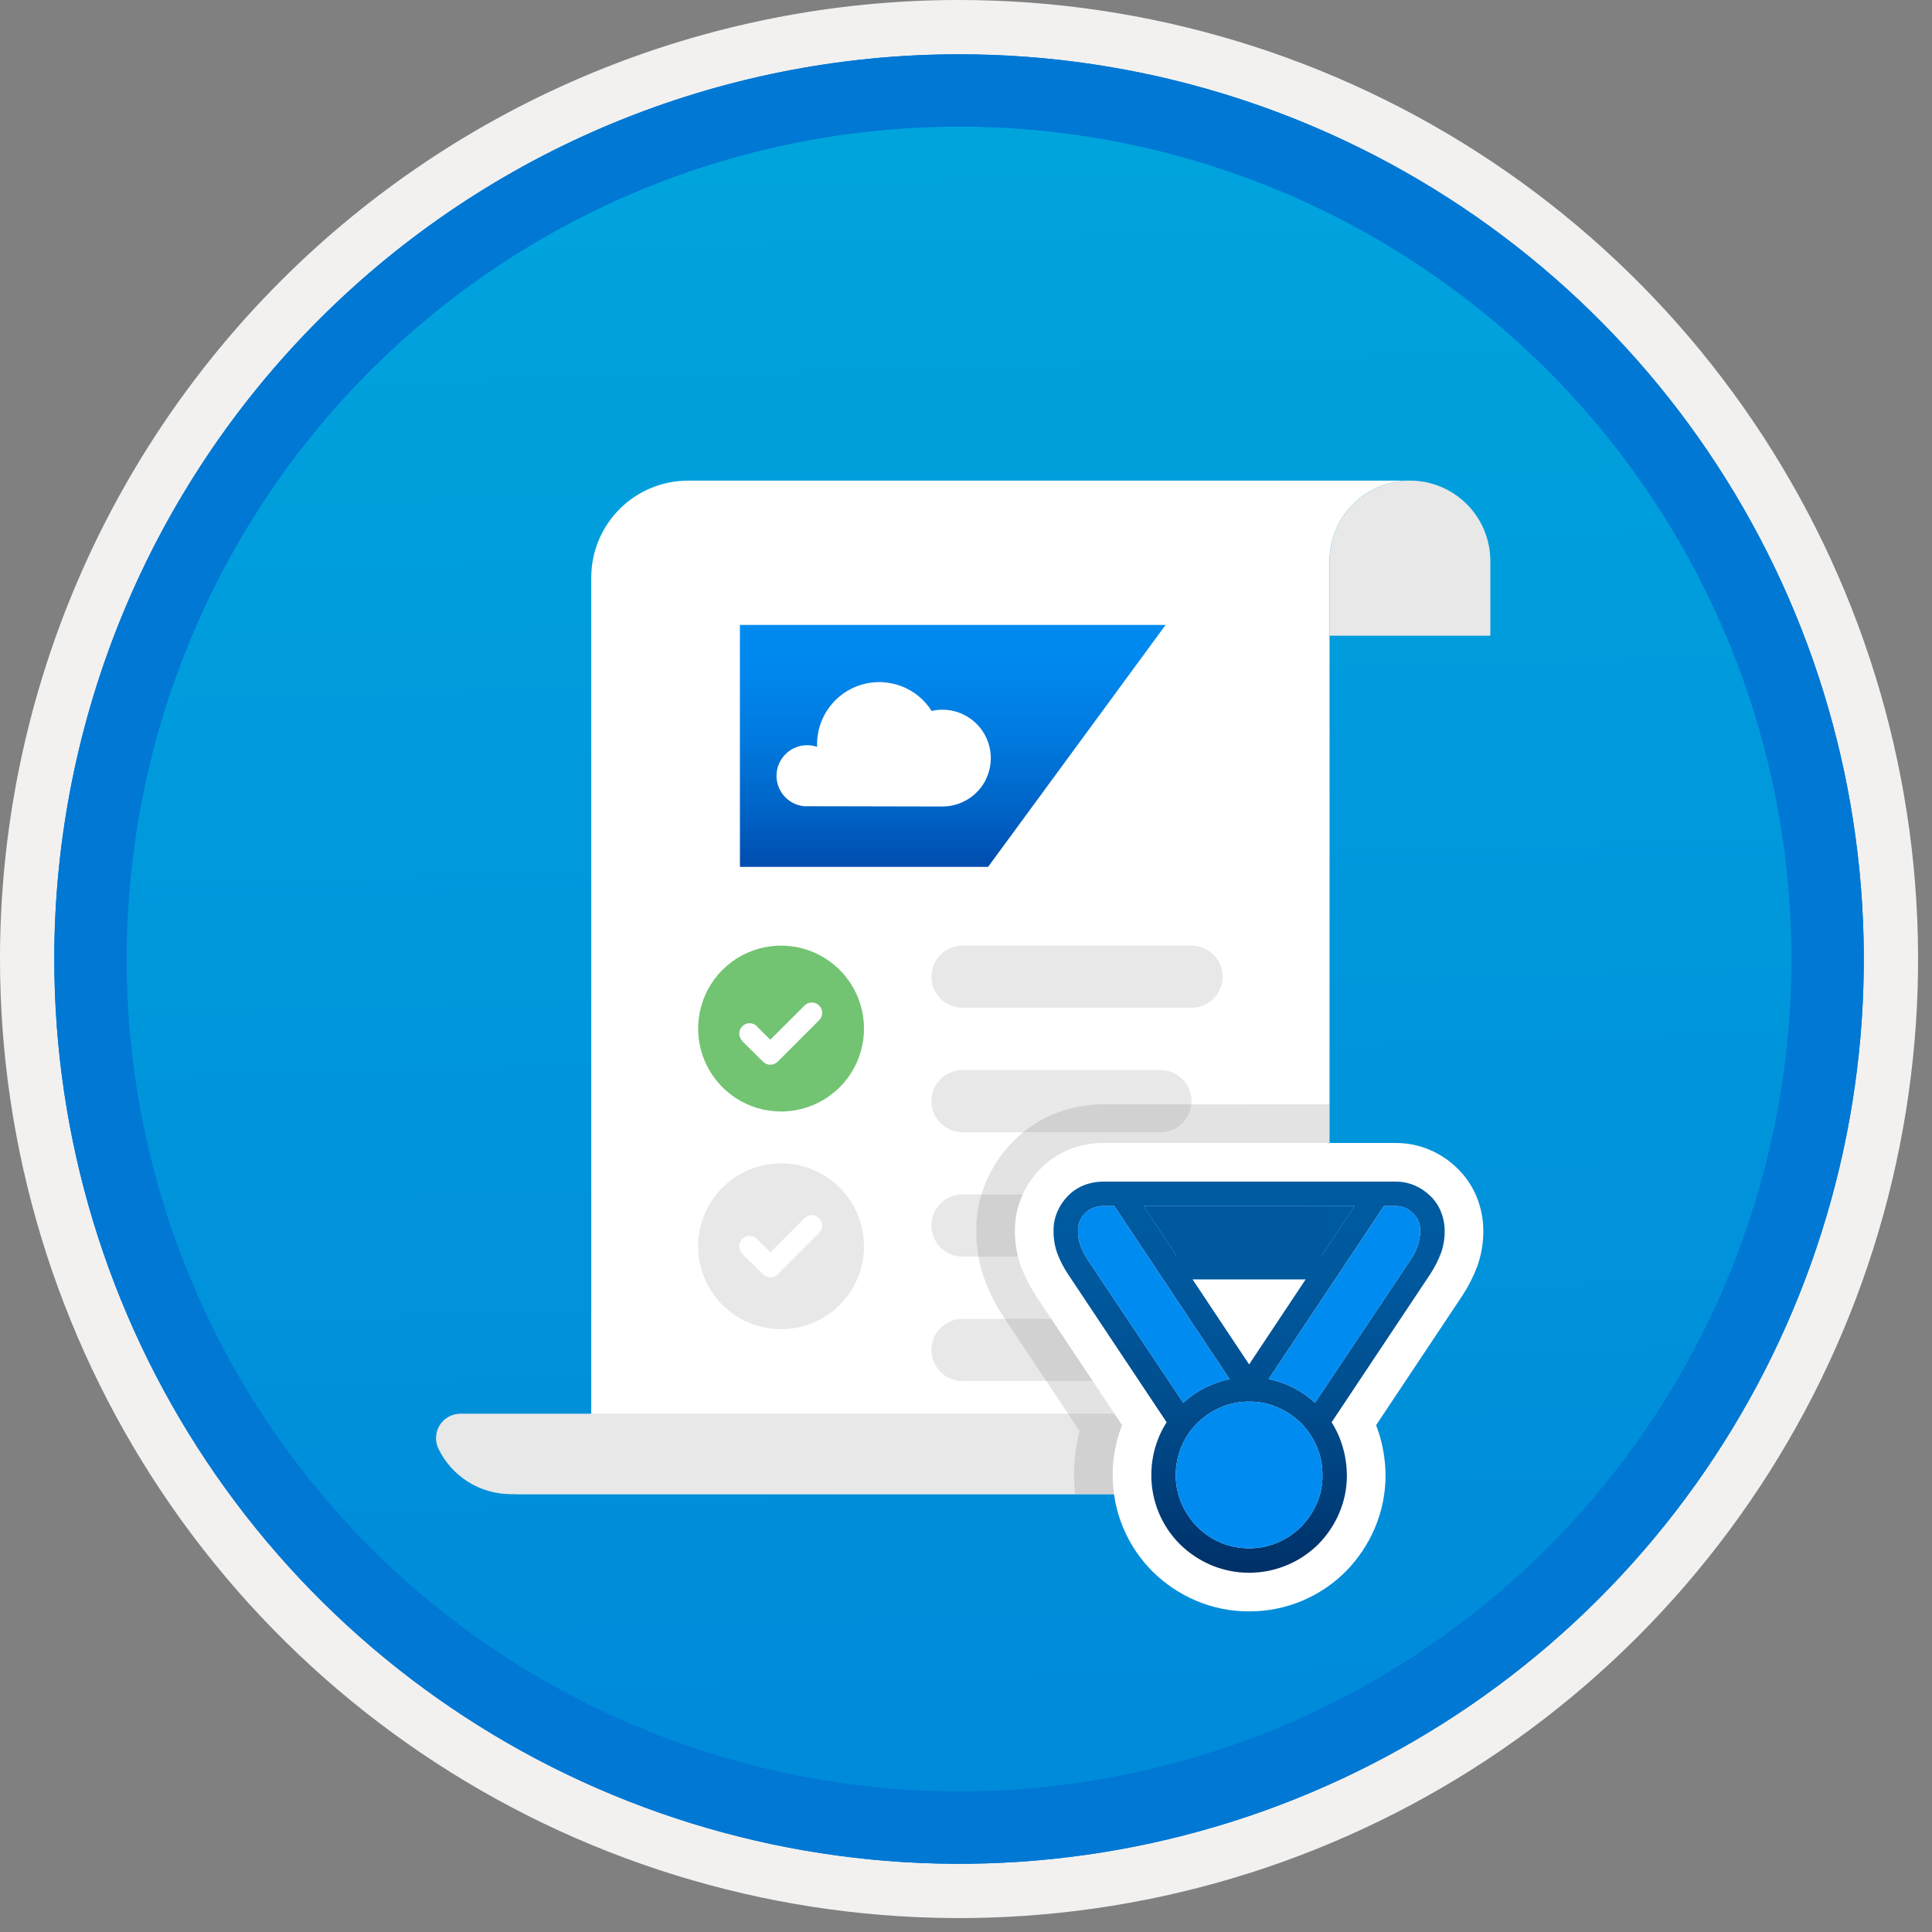
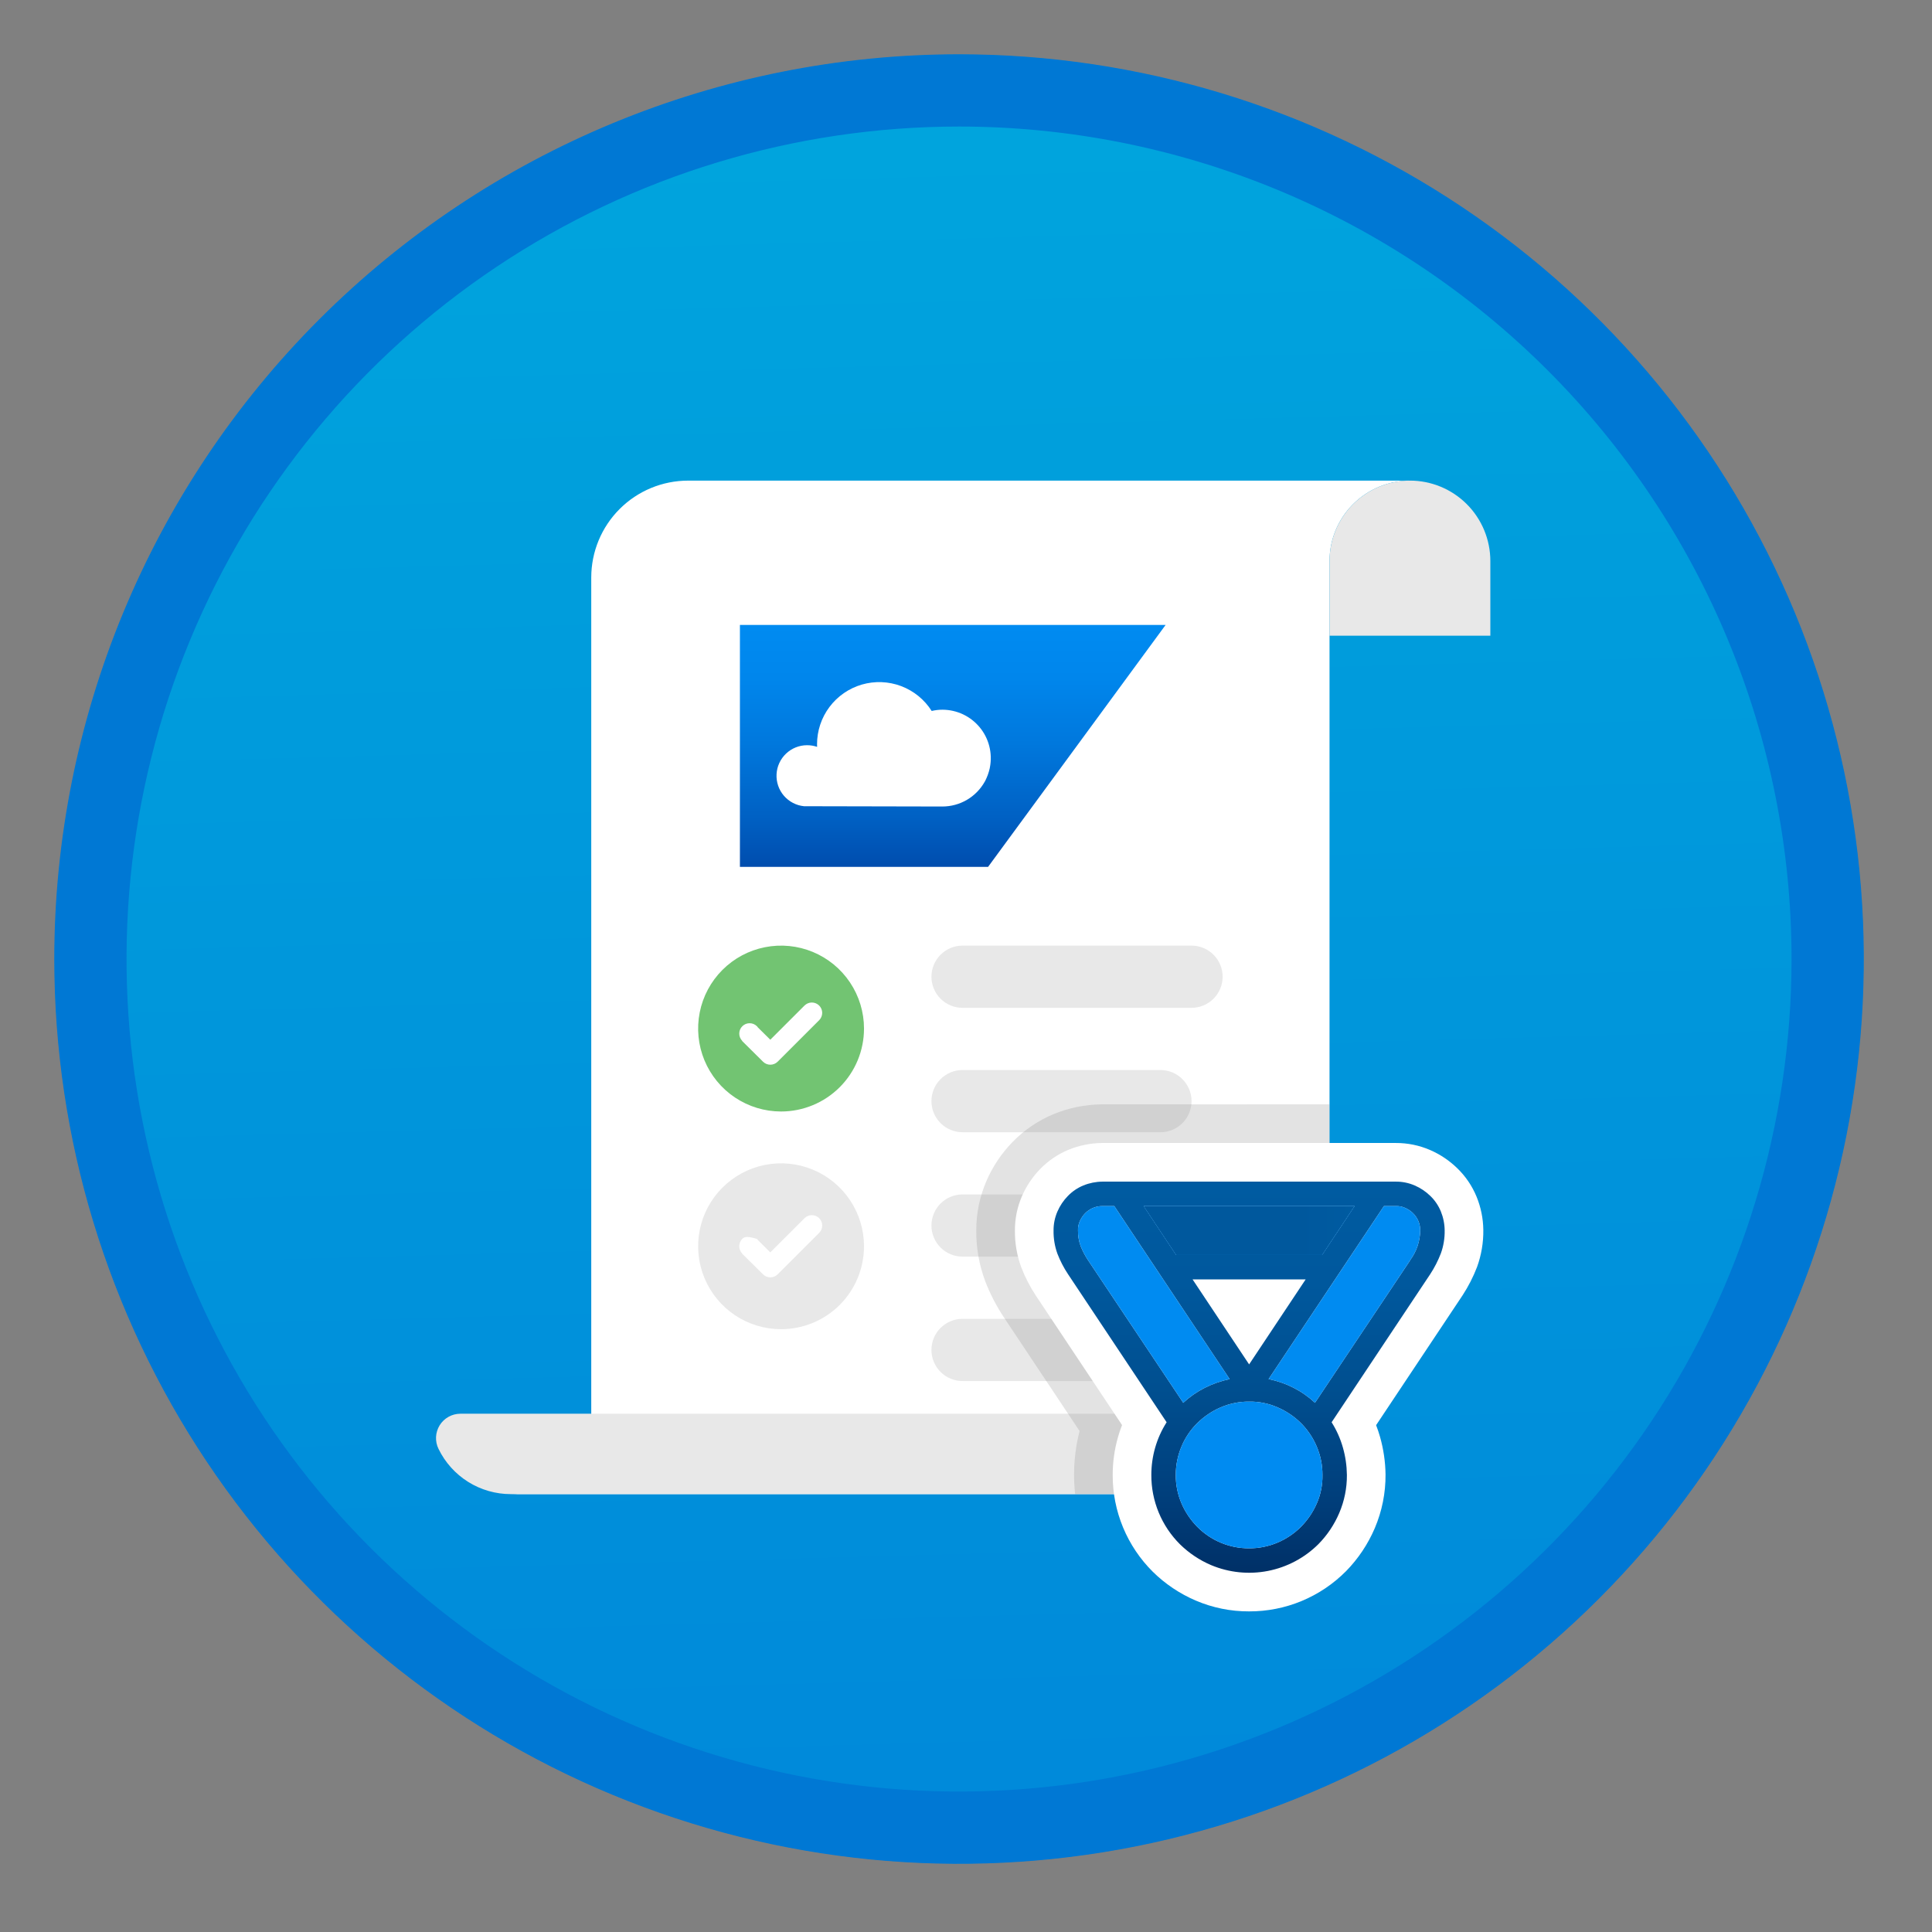
<svg xmlns="http://www.w3.org/2000/svg" width="100" height="100" viewBox="0 0 100 100" fill="none">
  <rect x="0" y="0" width="100" height="100" fill="#808080" stroke="none" />
  <g clip-path="url(#clip0_364_4702)">
    <path d="M49.64 96.45C40.382 96.45 31.332 93.704 23.634 88.561C15.936 83.417 9.936 76.107 6.393 67.553C2.85 59 1.923 49.588 3.73 40.508C5.536 31.427 9.994 23.087 16.54 16.54C23.087 9.994 31.428 5.535 40.508 3.729C49.588 1.923 59 2.85 67.553 6.393C76.107 9.936 83.418 15.936 88.561 23.634C93.705 31.331 96.45 40.382 96.45 49.64C96.451 55.787 95.24 61.874 92.888 67.554C90.535 73.233 87.088 78.394 82.741 82.74C78.394 87.087 73.234 90.535 67.554 92.888C61.875 95.24 55.787 96.45 49.64 96.45V96.45Z" fill="url(#paint0_linear_364_4702)" />
-     <path fill-rule="evenodd" clip-rule="evenodd" d="M95.54 49.64C95.54 58.718 92.848 67.592 87.805 75.141C82.761 82.689 75.592 88.572 67.205 92.046C58.818 95.52 49.589 96.429 40.685 94.658C31.782 92.887 23.603 88.515 17.184 82.096C10.765 75.677 6.393 67.498 4.622 58.594C2.851 49.691 3.76 40.462 7.234 32.075C10.708 23.688 16.591 16.519 24.139 11.475C31.688 6.432 40.562 3.74 49.64 3.74C55.668 3.74 61.636 4.927 67.205 7.234C72.774 9.54 77.834 12.921 82.096 17.184C86.359 21.446 89.739 26.506 92.046 32.075C94.353 37.644 95.54 43.612 95.54 49.64V49.64ZM49.64 -0C59.458 -0 69.055 2.911 77.219 8.366C85.382 13.82 91.744 21.573 95.501 30.643C99.258 39.714 100.242 49.695 98.326 59.324C96.411 68.953 91.683 77.798 84.741 84.741C77.799 91.683 68.954 96.411 59.324 98.326C49.695 100.241 39.714 99.258 30.644 95.501C21.573 91.744 13.82 85.382 8.366 77.218C2.911 69.055 -1.61629e-06 59.458 3.61524e-07 49.64C-0.001 43.121 1.283 36.666 3.777 30.642C6.271 24.62 9.928 19.147 14.537 14.537C19.147 9.928 24.62 6.271 30.643 3.777C36.666 1.283 43.121 -0.001 49.64 -0V-0Z" fill="#F2F1F0" />
    <path fill-rule="evenodd" clip-rule="evenodd" d="M92.73 49.64C92.73 58.162 90.202 66.493 85.468 73.579C80.733 80.666 74.003 86.189 66.129 89.45C58.256 92.711 49.592 93.565 41.233 91.902C32.874 90.239 25.197 86.135 19.17 80.109C13.144 74.083 9.04 66.405 7.378 58.046C5.715 49.688 6.568 41.024 9.83 33.15C13.091 25.276 18.614 18.547 25.7 13.812C32.786 9.077 41.117 6.55 49.64 6.55C55.298 6.55 60.902 7.664 66.13 9.829C71.358 11.995 76.108 15.169 80.11 19.17C84.111 23.171 87.285 27.922 89.45 33.15C91.616 38.378 92.73 43.981 92.73 49.64ZM49.64 2.81C58.902 2.81 67.956 5.557 75.657 10.702C83.358 15.848 89.36 23.162 92.905 31.719C96.449 40.276 97.377 49.692 95.57 58.776C93.763 67.86 89.303 76.204 82.753 82.754C76.204 89.303 67.86 93.763 58.776 95.57C49.691 97.377 40.276 96.45 31.718 92.905C23.161 89.361 15.848 83.359 10.702 75.657C5.556 67.956 2.81 58.902 2.81 49.64C2.811 37.22 7.745 25.31 16.527 16.527C25.309 7.745 37.22 2.811 49.64 2.81V2.81Z" fill="#0078D4" />
-     <path fill-rule="evenodd" clip-rule="evenodd" d="M92.73 49.64C92.73 58.162 90.202 66.493 85.468 73.579C80.733 80.665 74.003 86.189 66.129 89.45C58.256 92.711 49.592 93.565 41.233 91.902C32.874 90.239 25.197 86.135 19.17 80.109C13.144 74.083 9.04 66.405 7.378 58.046C5.715 49.688 6.568 41.024 9.83 33.15C13.091 25.276 18.614 18.547 25.7 13.812C32.786 9.077 41.117 6.55 49.64 6.55C55.298 6.55 60.902 7.664 66.13 9.829C71.358 11.995 76.108 15.169 80.11 19.17C84.111 23.171 87.285 27.922 89.45 33.15C91.616 38.378 92.73 43.981 92.73 49.64V49.64ZM49.64 2.81C58.902 2.81 67.956 5.556 75.657 10.702C83.358 15.848 89.36 23.162 92.905 31.719C96.449 40.276 97.377 49.692 95.57 58.776C93.763 67.86 89.303 76.204 82.753 82.754C76.204 89.303 67.86 93.763 58.776 95.57C49.691 97.377 40.276 96.45 31.718 92.905C23.161 89.361 15.848 83.358 10.702 75.657C5.556 67.956 2.81 58.902 2.81 49.64C2.811 37.22 7.745 25.309 16.527 16.527C25.309 7.745 37.22 2.811 49.64 2.81V2.81Z" fill="#0078D4" />
    <path fill-rule="evenodd" clip-rule="evenodd" d="M35.62 24.877C34.289 24.877 33.013 25.405 32.072 26.346C31.131 27.287 30.603 28.563 30.603 29.894V73.174C30.603 73.721 30.495 74.262 30.286 74.767C30.077 75.272 29.77 75.731 29.384 76.117C28.997 76.504 28.538 76.81 28.033 77.019C27.528 77.228 26.987 77.336 26.441 77.336H63.798C65.129 77.336 66.405 76.807 67.346 75.867C68.287 74.925 68.816 73.649 68.816 72.319V29.038C68.816 27.935 69.254 26.876 70.035 26.096C70.815 25.315 71.874 24.877 72.978 24.877H35.62Z" fill="white" />
    <path fill-rule="evenodd" clip-rule="evenodd" d="M60.614 74.179C60.553 73.898 60.4 73.646 60.177 73.464C59.955 73.281 59.678 73.179 59.391 73.174H23.826C23.612 73.175 23.401 73.23 23.214 73.335C23.027 73.44 22.87 73.59 22.757 73.772C22.645 73.954 22.58 74.162 22.569 74.376C22.559 74.59 22.603 74.803 22.698 74.995C23.039 75.697 23.572 76.289 24.233 76.703C24.895 77.117 25.66 77.336 26.441 77.336H64.654C63.725 77.336 62.823 77.025 62.091 76.453C61.359 75.881 60.839 75.081 60.614 74.179V74.179Z" fill="#E8E8E8" />
    <path fill-rule="evenodd" clip-rule="evenodd" d="M40.428 68.799C39.579 68.799 38.749 68.547 38.043 68.076C37.337 67.604 36.787 66.934 36.462 66.149C36.137 65.365 36.052 64.502 36.218 63.669C36.383 62.836 36.792 62.071 37.393 61.471C37.993 60.871 38.758 60.462 39.591 60.296C40.423 60.13 41.286 60.215 42.071 60.54C42.855 60.865 43.526 61.416 43.997 62.121C44.469 62.827 44.721 63.657 44.721 64.506C44.721 65.645 44.269 66.737 43.464 67.542C42.658 68.347 41.567 68.799 40.428 68.799Z" fill="#E8E8E8" />
    <path fill-rule="evenodd" clip-rule="evenodd" d="M40.428 57.531C39.579 57.531 38.749 57.279 38.043 56.807C37.337 56.336 36.787 55.665 36.462 54.881C36.137 54.096 36.052 53.233 36.218 52.4C36.383 51.568 36.792 50.803 37.393 50.202C37.993 49.602 38.758 49.193 39.591 49.028C40.423 48.862 41.286 48.947 42.071 49.272C42.855 49.597 43.526 50.147 43.997 50.853C44.469 51.559 44.721 52.389 44.721 53.238C44.721 54.376 44.269 55.468 43.464 56.273C42.658 57.078 41.567 57.531 40.428 57.531Z" fill="#72C472" />
    <path fill-rule="evenodd" clip-rule="evenodd" d="M42.4 52.047C42.299 51.947 42.163 51.89 42.02 51.89C41.878 51.89 41.741 51.947 41.641 52.047L39.871 53.816L39.231 53.183C39.217 53.16 39.2 53.14 39.181 53.12C39.081 53.02 38.945 52.962 38.803 52.962C38.661 52.961 38.525 53.016 38.424 53.116C38.323 53.215 38.265 53.351 38.264 53.492C38.262 53.634 38.317 53.771 38.416 53.873L38.41 53.879L39.493 54.952C39.593 55.053 39.73 55.109 39.872 55.109C40.015 55.109 40.151 55.053 40.252 54.952L42.398 52.807L42.4 52.806C42.45 52.756 42.489 52.697 42.516 52.632C42.543 52.567 42.557 52.497 42.557 52.426C42.557 52.356 42.543 52.286 42.516 52.221C42.489 52.156 42.45 52.097 42.4 52.047V52.047Z" fill="white" />
-     <path fill-rule="evenodd" clip-rule="evenodd" d="M42.4 63.054C42.3 62.953 42.163 62.897 42.021 62.897C41.878 62.897 41.742 62.953 41.641 63.054L39.871 64.823L39.232 64.189C39.217 64.167 39.2 64.146 39.181 64.127C39.081 64.026 38.945 63.968 38.803 63.967C38.661 63.966 38.524 64.022 38.423 64.121C38.322 64.221 38.264 64.357 38.263 64.499C38.261 64.641 38.317 64.778 38.416 64.879L38.41 64.886L39.493 65.959C39.594 66.06 39.73 66.116 39.873 66.116C40.015 66.116 40.152 66.06 40.252 65.959L42.399 63.814L42.4 63.813C42.45 63.763 42.49 63.704 42.517 63.639C42.544 63.574 42.557 63.504 42.557 63.433C42.557 63.363 42.544 63.293 42.517 63.228C42.49 63.163 42.45 63.104 42.4 63.054V63.054Z" fill="white" />
+     <path fill-rule="evenodd" clip-rule="evenodd" d="M42.4 63.054C42.3 62.953 42.163 62.897 42.021 62.897C41.878 62.897 41.742 62.953 41.641 63.054L39.871 64.823L39.232 64.189C39.217 64.167 39.2 64.146 39.181 64.127C38.661 63.966 38.524 64.022 38.423 64.121C38.322 64.221 38.264 64.357 38.263 64.499C38.261 64.641 38.317 64.778 38.416 64.879L38.41 64.886L39.493 65.959C39.594 66.06 39.73 66.116 39.873 66.116C40.015 66.116 40.152 66.06 40.252 65.959L42.399 63.814L42.4 63.813C42.45 63.763 42.49 63.704 42.517 63.639C42.544 63.574 42.557 63.504 42.557 63.433C42.557 63.363 42.544 63.293 42.517 63.228C42.49 63.163 42.45 63.104 42.4 63.054V63.054Z" fill="white" />
    <path d="M49.821 55.384H60.064C60.491 55.384 60.9 55.554 61.202 55.856C61.504 56.158 61.674 56.567 61.674 56.994V56.994C61.674 57.421 61.504 57.83 61.202 58.132C60.9 58.434 60.491 58.604 60.064 58.604H49.821C49.394 58.604 48.985 58.434 48.683 58.132C48.381 57.83 48.211 57.421 48.211 56.994C48.211 56.567 48.381 56.158 48.683 55.856C48.985 55.554 49.394 55.384 49.821 55.384V55.384Z" fill="#E8E8E8" />
    <path d="M49.821 48.945H61.674C61.885 48.945 62.094 48.987 62.29 49.068C62.485 49.148 62.662 49.267 62.812 49.417C62.961 49.566 63.08 49.743 63.161 49.939C63.242 50.134 63.283 50.343 63.283 50.555V50.555C63.283 50.982 63.114 51.391 62.812 51.693C62.51 51.995 62.1 52.165 61.674 52.165H49.821C49.61 52.165 49.4 52.123 49.205 52.042C49.01 51.961 48.832 51.843 48.683 51.693C48.533 51.544 48.415 51.366 48.334 51.171C48.253 50.976 48.211 50.766 48.211 50.555V50.555C48.211 50.343 48.253 50.134 48.334 49.939C48.415 49.743 48.533 49.566 48.683 49.417C48.832 49.267 49.01 49.148 49.205 49.068C49.4 48.987 49.61 48.945 49.821 48.945V48.945Z" fill="#E8E8E8" />
    <path d="M49.821 61.823H61.674C62.1 61.823 62.51 61.993 62.812 62.295C63.114 62.597 63.283 63.006 63.283 63.433V63.433C63.283 63.86 63.114 64.27 62.812 64.572C62.51 64.873 62.1 65.043 61.674 65.043H49.821C49.394 65.043 48.985 64.873 48.683 64.572C48.381 64.27 48.211 63.86 48.211 63.433V63.433C48.211 63.006 48.381 62.597 48.683 62.295C48.985 61.993 49.394 61.823 49.821 61.823V61.823Z" fill="#E8E8E8" />
    <path d="M49.821 68.263H57.649C58.076 68.263 58.486 68.432 58.787 68.734C59.089 69.036 59.259 69.445 59.259 69.872V69.872C59.259 70.299 59.089 70.709 58.787 71.011C58.486 71.313 58.076 71.482 57.649 71.482H49.821C49.394 71.482 48.985 71.313 48.683 71.011C48.381 70.709 48.211 70.299 48.211 69.872V69.872C48.211 69.445 48.381 69.036 48.683 68.734C48.985 68.432 49.394 68.263 49.821 68.263V68.263Z" fill="#E8E8E8" />
    <path fill-rule="evenodd" clip-rule="evenodd" d="M72.978 24.876C71.874 24.877 70.816 25.315 70.035 26.096C69.255 26.876 68.816 27.934 68.816 29.038V32.903H77.14V29.038C77.14 28.492 77.032 27.951 76.823 27.446C76.614 26.941 76.307 26.482 75.921 26.095C75.534 25.709 75.076 25.402 74.571 25.193C74.066 24.984 73.525 24.876 72.978 24.876Z" fill="#E8E8E8" />
    <path d="M36.601 45.537V31.682C36.601 31.409 36.709 31.146 36.903 30.953C37.096 30.76 37.359 30.651 37.632 30.651H61.646C61.837 30.651 62.024 30.704 62.186 30.804C62.349 30.903 62.48 31.046 62.566 31.216C62.652 31.386 62.69 31.577 62.674 31.767C62.658 31.957 62.59 32.139 62.478 32.292L52.31 46.147C52.214 46.278 52.089 46.384 51.945 46.457C51.8 46.53 51.641 46.568 51.479 46.568H37.632C37.497 46.568 37.363 46.541 37.237 46.49C37.112 46.438 36.999 46.362 36.903 46.266C36.807 46.17 36.731 46.057 36.679 45.931C36.627 45.806 36.601 45.672 36.601 45.537V45.537Z" fill="white" />
    <path d="M51.142 44.87H38.298V32.348H60.331L51.142 44.87Z" fill="url(#paint1_linear_364_4702)" />
    <path d="M51.225 39.782C51.228 39.757 51.236 39.731 51.239 39.709C51.308 39.347 51.296 38.975 51.204 38.618C51.113 38.261 50.944 37.929 50.709 37.645C50.475 37.362 50.181 37.133 49.848 36.975C49.515 36.818 49.152 36.736 48.784 36.734C48.595 36.734 48.407 36.756 48.224 36.8C47.851 36.211 47.297 35.76 46.645 35.513C45.993 35.267 45.279 35.239 44.609 35.433C43.94 35.628 43.352 36.035 42.934 36.592C42.515 37.15 42.289 37.828 42.29 38.525C42.29 38.569 42.29 38.613 42.294 38.657C42.126 38.6 41.951 38.572 41.775 38.572C41.368 38.572 40.978 38.729 40.684 39.009C40.39 39.289 40.214 39.671 40.194 40.076C40.174 40.482 40.31 40.88 40.575 41.188C40.84 41.495 41.213 41.69 41.617 41.73L48.78 41.745C49.226 41.744 49.663 41.625 50.048 41.4C50.433 41.174 50.751 40.85 50.969 40.462C50.98 40.44 50.995 40.418 51.005 40.396C51.102 40.201 51.176 39.995 51.225 39.782V39.782Z" fill="white" />
    <path opacity="0.2" d="M51.953 68.172L55.879 74.07C55.689 74.813 55.593 75.577 55.593 76.344C55.594 76.675 55.613 77.007 55.649 77.336H68.816V57.161L56.985 57.162C56.148 57.175 55.321 57.345 54.546 57.662C53.74 57.995 53.011 58.489 52.404 59.115C51.839 59.696 51.384 60.375 51.062 61.118C50.71 61.93 50.529 62.806 50.532 63.692C50.525 64.58 50.679 65.463 50.987 66.296C51.24 66.955 51.563 67.584 51.953 68.172V68.172Z" fill="#767676" />
    <path d="M76.427 61.941C76.199 61.386 75.859 60.885 75.428 60.468C75.021 60.071 74.545 59.752 74.023 59.525C73.462 59.282 72.857 59.158 72.246 59.161L57.024 59.161C56.436 59.17 55.855 59.288 55.31 59.51C54.757 59.739 54.256 60.079 53.838 60.509C53.442 60.916 53.122 61.393 52.896 61.915C52.653 62.476 52.529 63.081 52.532 63.692C52.525 64.34 52.636 64.984 52.859 65.593C53.058 66.109 53.312 66.603 53.618 67.064L58.077 73.761C57.998 73.965 57.927 74.172 57.868 74.381C57.685 75.019 57.593 75.68 57.593 76.344C57.59 77.276 57.772 78.198 58.129 79.059C58.486 79.919 59.01 80.7 59.671 81.356C60.313 81.988 61.068 82.493 61.896 82.847C62.767 83.219 63.706 83.409 64.654 83.405C65.586 83.408 66.509 83.226 67.37 82.869C68.231 82.512 69.012 81.987 69.668 81.326C70.299 80.683 70.803 79.929 71.157 79.102C71.532 78.222 71.723 77.273 71.715 76.316C71.706 75.658 71.61 75.004 71.43 74.371C71.372 74.166 71.304 73.965 71.227 73.766L75.708 67.037C76.005 66.58 76.254 66.093 76.45 65.584C76.675 64.966 76.786 64.311 76.776 63.653C76.768 63.066 76.65 62.485 76.427 61.941Z" fill="white" />
    <path d="M74.776 63.692C74.782 64.096 74.716 64.498 74.578 64.878C74.432 65.255 74.247 65.617 74.025 65.955L68.924 73.616C69.18 74.021 69.376 74.46 69.507 74.921C69.64 75.384 69.709 75.863 69.715 76.344C69.72 77.02 69.585 77.69 69.32 78.311C69.065 78.911 68.699 79.458 68.242 79.923C67.528 80.634 66.619 81.117 65.63 81.311C64.641 81.504 63.617 81.4 62.687 81.01C62.087 80.755 61.541 80.389 61.076 79.933C60.603 79.462 60.229 78.903 59.974 78.287C59.72 77.671 59.59 77.011 59.593 76.344C59.593 75.866 59.659 75.39 59.791 74.931C59.924 74.466 60.124 74.023 60.384 73.616L55.283 65.955C55.06 65.621 54.875 65.263 54.73 64.888C54.592 64.504 54.525 64.099 54.532 63.692C54.529 63.355 54.597 63.022 54.73 62.713C54.86 62.412 55.044 62.137 55.273 61.903C55.5 61.668 55.773 61.483 56.074 61.359C56.388 61.231 56.724 61.164 57.062 61.161H72.246C72.582 61.158 72.915 61.226 73.224 61.359C73.525 61.489 73.8 61.673 74.035 61.903C74.269 62.129 74.454 62.402 74.578 62.703C74.706 63.017 74.773 63.353 74.776 63.692V63.692ZM70.111 62.426H59.198L60.878 64.957H68.43L70.111 62.426ZM61.728 66.222L64.654 70.621L67.58 66.222L61.728 66.222ZM55.797 63.692C55.793 63.968 55.84 64.243 55.936 64.502C56.038 64.759 56.167 65.004 56.321 65.234L61.244 72.608C61.576 72.301 61.948 72.042 62.351 71.837C62.761 71.63 63.196 71.477 63.646 71.382L57.675 62.426H57.062C56.893 62.425 56.724 62.458 56.568 62.525C56.421 62.588 56.287 62.679 56.173 62.792C56.057 62.91 55.963 63.047 55.896 63.197C55.824 63.352 55.79 63.521 55.797 63.692V63.692ZM64.654 80.14C65.16 80.143 65.661 80.042 66.127 79.844C66.577 79.653 66.987 79.378 67.333 79.033C67.679 78.685 67.957 78.276 68.153 77.827C68.359 77.36 68.46 76.854 68.45 76.344C68.453 75.838 68.352 75.337 68.153 74.871C67.963 74.421 67.688 74.012 67.343 73.665C66.993 73.318 66.58 73.039 66.127 72.845C65.663 72.641 65.161 72.54 64.654 72.548C64.148 72.544 63.646 72.645 63.181 72.845C62.733 73.038 62.324 73.313 61.975 73.656C61.623 74.002 61.344 74.415 61.155 74.871C60.958 75.337 60.857 75.838 60.858 76.344C60.854 76.85 60.955 77.352 61.155 77.817C61.348 78.266 61.623 78.674 61.965 79.023C62.316 79.38 62.735 79.662 63.197 79.854C63.658 80.046 64.154 80.143 64.654 80.14V80.14ZM72.997 65.214C73.159 64.995 73.286 64.751 73.373 64.492C73.458 64.234 73.505 63.964 73.511 63.692C73.513 63.522 73.479 63.353 73.412 63.197C73.349 63.05 73.258 62.916 73.145 62.802C73.028 62.686 72.89 62.593 72.74 62.525C72.585 62.453 72.416 62.42 72.246 62.426H71.633L65.662 71.382C66.109 71.472 66.541 71.621 66.947 71.827C67.354 72.034 67.73 72.297 68.064 72.608L72.997 65.224L72.997 65.214Z" fill="url(#paint2_linear_364_4702)" />
    <path d="M70.111 62.426H59.198L60.878 64.957H68.43L70.111 62.426ZM55.797 63.692C55.793 63.968 55.84 64.243 55.936 64.502C56.038 64.759 56.167 65.004 56.321 65.234L61.244 72.608C61.576 72.301 61.948 72.042 62.351 71.837C62.761 71.63 63.196 71.477 63.646 71.382L57.675 62.426H57.062C56.893 62.425 56.724 62.458 56.568 62.525C56.421 62.588 56.287 62.679 56.173 62.792C56.057 62.91 55.963 63.047 55.896 63.197C55.824 63.352 55.79 63.521 55.797 63.692V63.692ZM64.654 80.14C65.16 80.143 65.661 80.042 66.127 79.844C66.577 79.653 66.987 79.378 67.333 79.033C67.679 78.685 67.957 78.276 68.153 77.827C68.359 77.36 68.46 76.854 68.45 76.344C68.453 75.838 68.352 75.337 68.153 74.871C67.963 74.421 67.688 74.012 67.343 73.665C66.993 73.318 66.58 73.039 66.127 72.845C65.663 72.641 65.161 72.54 64.654 72.548C64.148 72.544 63.646 72.645 63.181 72.845C62.733 73.038 62.324 73.313 61.975 73.656C61.623 74.002 61.344 74.415 61.155 74.871C60.958 75.337 60.857 75.838 60.858 76.344C60.854 76.85 60.955 77.352 61.155 77.817C61.348 78.266 61.623 78.674 61.965 79.023C62.316 79.38 62.735 79.662 63.197 79.854C63.658 80.046 64.154 80.143 64.654 80.14V80.14ZM72.997 65.214C73.159 64.995 73.286 64.751 73.373 64.492C73.458 64.234 73.505 63.964 73.511 63.692C73.513 63.522 73.479 63.353 73.412 63.197C73.349 63.05 73.258 62.916 73.145 62.802C73.028 62.686 72.89 62.593 72.74 62.525C72.585 62.453 72.416 62.42 72.246 62.426H71.633L65.662 71.382C66.109 71.472 66.541 71.621 66.947 71.827C67.354 72.034 67.73 72.297 68.064 72.608L72.997 65.224L72.997 65.214Z" fill="url(#paint3_linear_364_4702)" />
    <path d="M70.11 62.426H59.198L60.878 64.957H68.43L70.11 62.426Z" fill="url(#paint4_linear_364_4702)" />
  </g>
  <defs>
    <linearGradient id="paint0_linear_364_4702" x1="47.87" y1="-15.153" x2="51.852" y2="130.615" gradientUnits="userSpaceOnUse">
      <stop stop-color="#00ABDE" />
      <stop offset="1" stop-color="#007ED8" />
    </linearGradient>
    <linearGradient id="paint1_linear_364_4702" x1="49.315" y1="44.87" x2="49.315" y2="32.348" gradientUnits="userSpaceOnUse">
      <stop stop-color="#004DAE" />
      <stop offset="0.21" stop-color="#0061C4" />
      <stop offset="0.51" stop-color="#0078DD" />
      <stop offset="0.78" stop-color="#0086EC" />
      <stop offset="1" stop-color="#008BF1" />
    </linearGradient>
    <linearGradient id="paint2_linear_364_4702" x1="64.654" y1="81.405" x2="64.654" y2="61.125" gradientUnits="userSpaceOnUse">
      <stop stop-color="#003067" />
      <stop offset="0.2" stop-color="#003F7C" />
      <stop offset="0.47" stop-color="#004F90" />
      <stop offset="0.74" stop-color="#00589D" />
      <stop offset="1" stop-color="#005BA1" />
    </linearGradient>
    <linearGradient id="paint3_linear_364_4702" x1="1201.11" y1="1482.08" x2="1201.11" y2="1168.27" gradientUnits="userSpaceOnUse">
      <stop stop-color="#004DAE" />
      <stop offset="0.21" stop-color="#0061C4" />
      <stop offset="0.51" stop-color="#0078DD" />
      <stop offset="0.78" stop-color="#0086EC" />
      <stop offset="1" stop-color="#008BF1" />
    </linearGradient>
    <linearGradient id="paint4_linear_364_4702" x1="59.197" y1="63.692" x2="70.11" y2="63.692" gradientUnits="userSpaceOnUse">
      <stop offset="0.74" stop-color="#00589D" />
      <stop offset="1" stop-color="#005BA1" />
    </linearGradient>
    <clipPath id="clip0_364_4702">
      <rect width="99.28" height="99.28" fill="white" />
    </clipPath>
  </defs>
</svg>